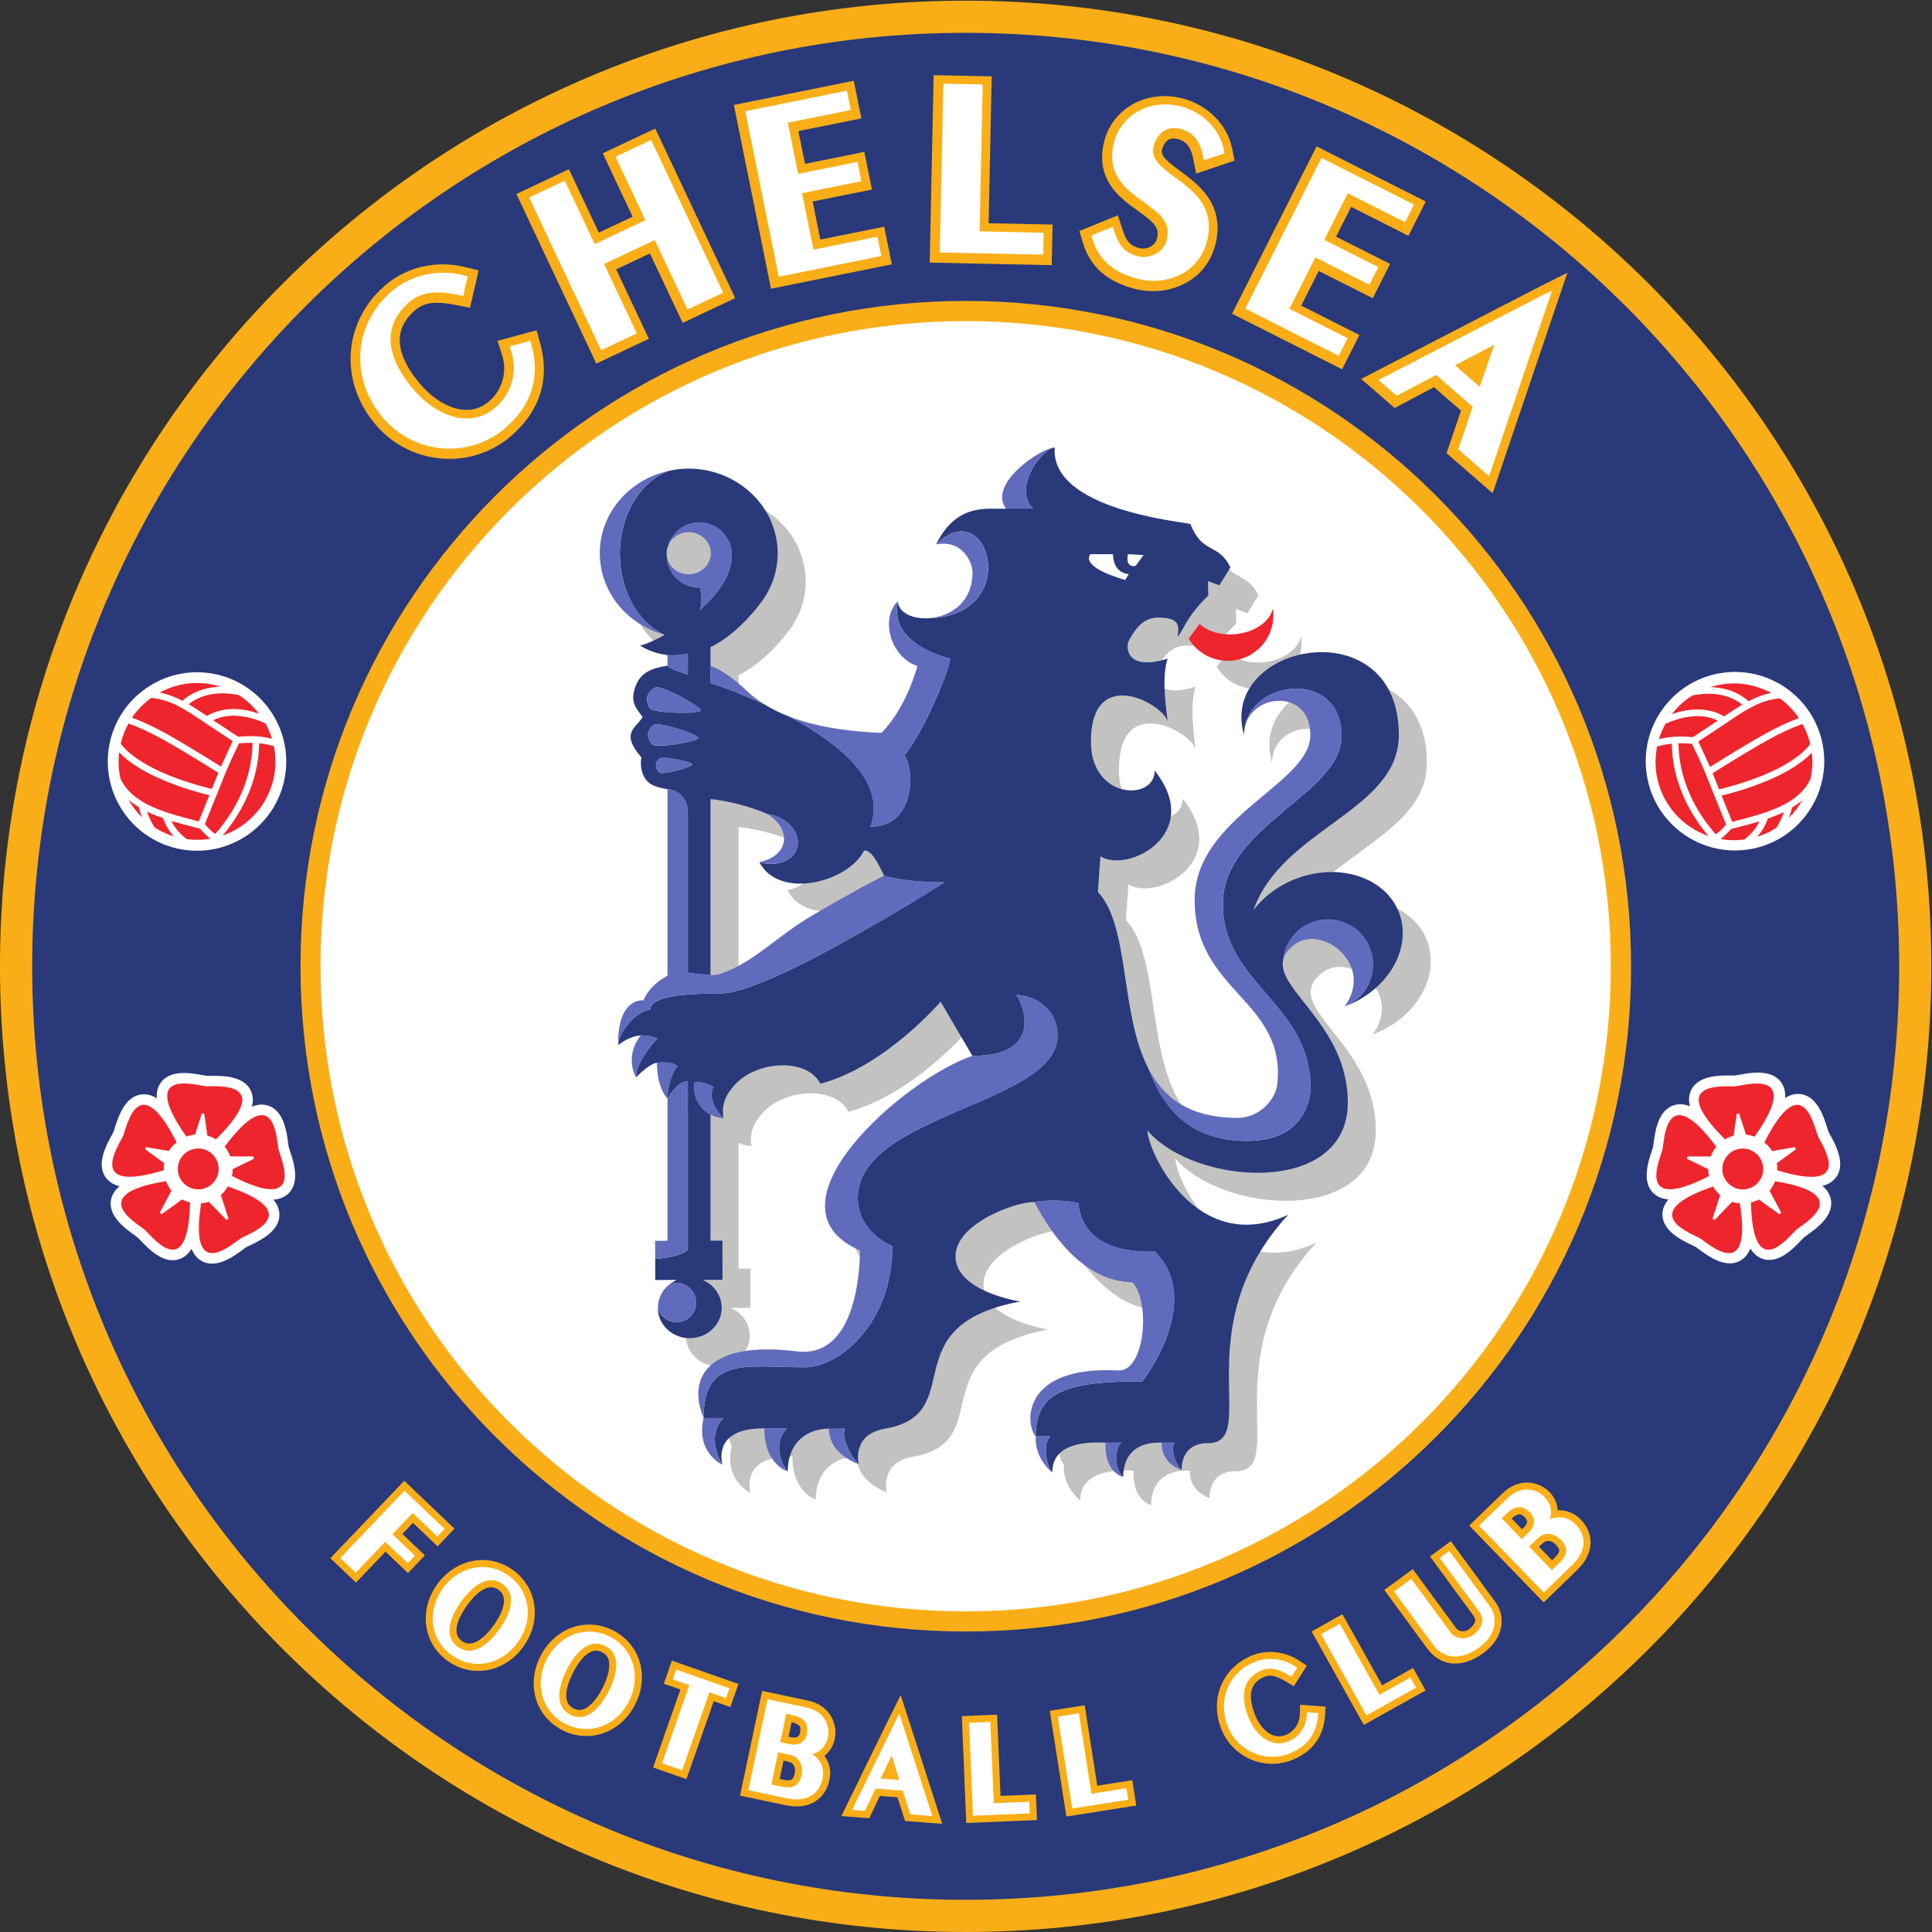
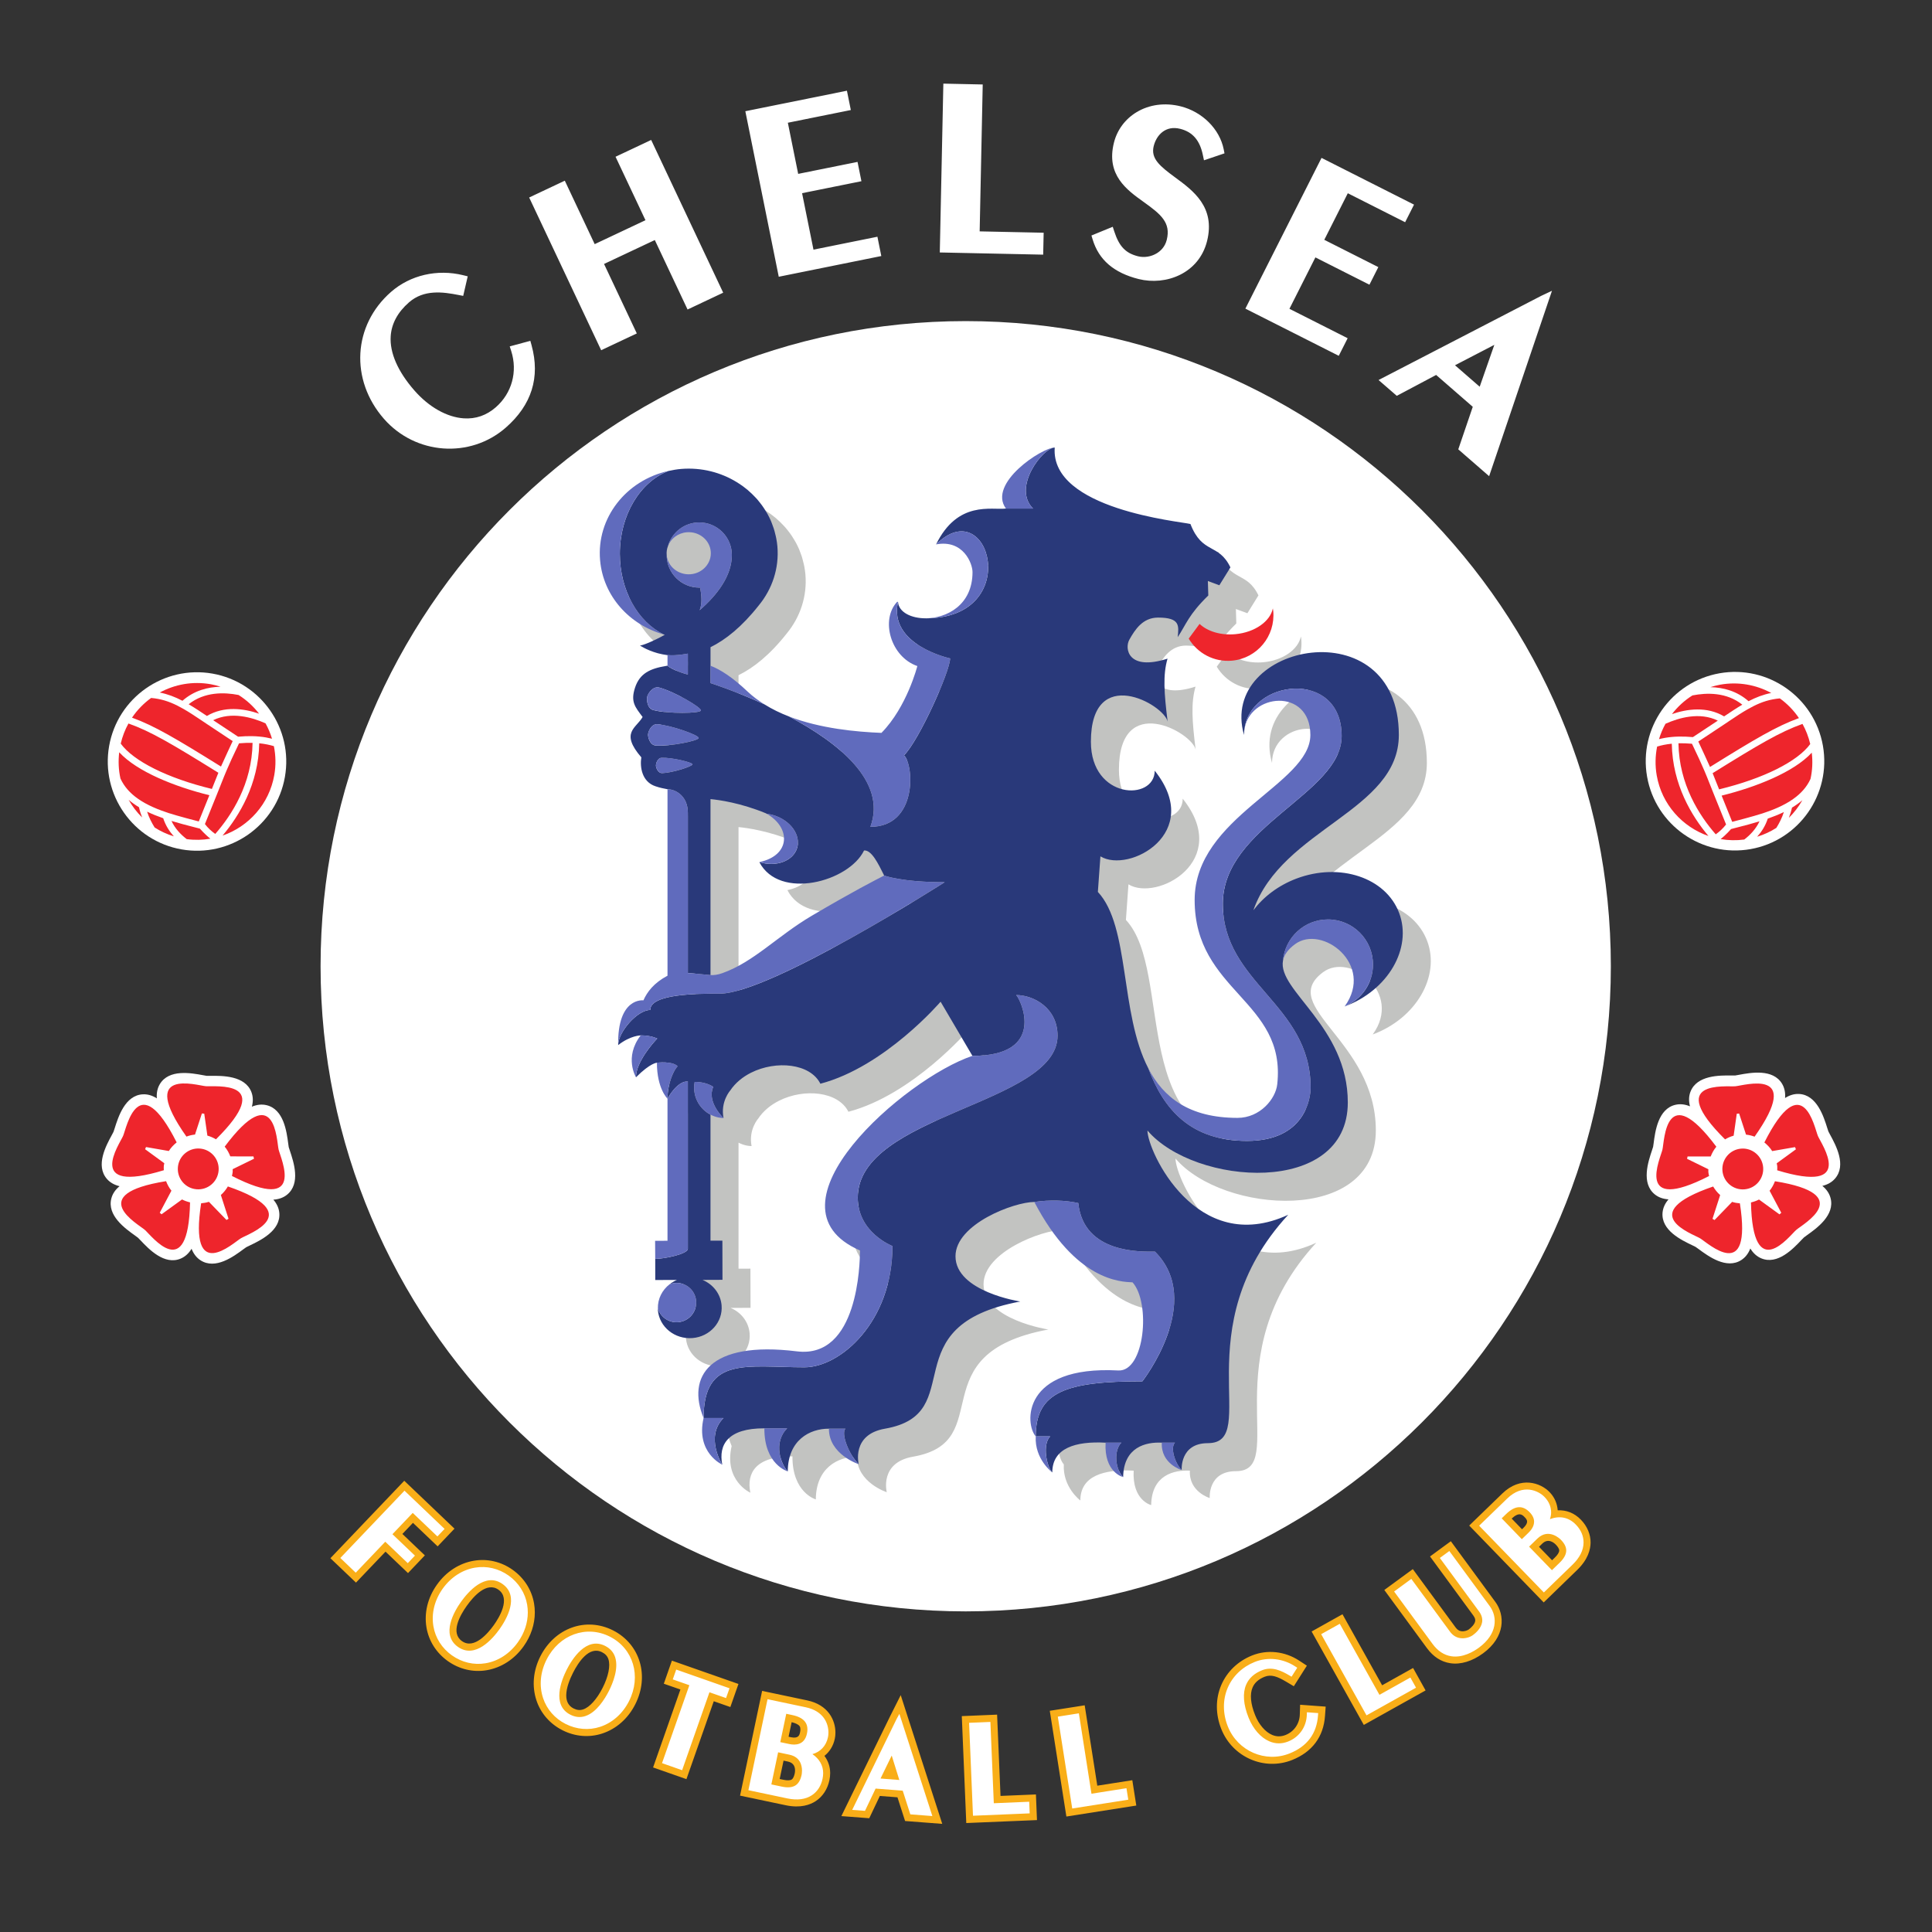
<svg xmlns="http://www.w3.org/2000/svg" width="2480" height="2480" version="1.1" viewBox="0 0 2480 2480" xml:space="preserve">
  <rect x="0" y="0" width="2480" height="2480" fill="#333333" stroke="none" />
  <g transform="matrix(1.333 0 0 -1.333 0 2480)">
    <g transform="scale(.1)">
      <g transform="scale(1.141)">
-         <path d="m16300 8150c0-4501-3648.9-8150-8149.9-8150-4501.2 0-8150.1 3649-8150.1 8150 0 4501 3648.9 8150 8150.1 8150 4501 0 8149.9-3649 8149.9-8150" fill="#f9ae18" />
-       </g>
+         </g>
      <g transform="scale(1.122)">
-         <path d="m16300 8288.1c0-4424.7-3587.2-8011.9-8011.8-8011.9-4424.8 0-8011.9 3587.2-8011.9 8011.9 0 4424.8 3587.1 8011.9 8011.9 8011.9 4424.6 0 8011.8-3587.1 8011.8-8011.9" fill="#29397a" />
-       </g>
+         </g>
      <g>
-         <path d="m15707 9300c0-3538.3-2868.2-6406.4-6406.5-6406.4-3538.4 0-6406.8 2868.1-6406.8 6406.4 0 3538.5 2868.5 6406.9 6406.8 6406.9 3538.3 0 6406.5-2868.4 6406.5-6406.9" fill="#f9ae18" />
        <path d="m15512 9300c0-3431.2-2781.3-6212.5-6212.4-6212.5-3431.2 0-6212.6 2781.3-6212.6 6212.5 0 3431.1 2781.4 6212.5 6212.6 6212.5 3431.1 0 6212.4-2781.4 6212.4-6212.5" fill="#fff" />
        <path d="m13743 9544.1c-128.3 339.97-570.6 488.07-988.6 330.26-174.7-65.8-317.2-175.41-414.7-304.85 276.2 787.96 1400.6 955.06 1400.6 1688.1 0 1228.7-1744.8 884.5-1491-0.2 0 401.4 639 475.1 639 0 0-475-1114-786.4-1114-1589.1 0-884.71 884.7-966.38 795.4-1775.5-15.2-139.67-165.2-322.67-382.4-322.67-1355.3 0-871.6 1668.1-1345.1 2175.8l24.5 342.66c274.1-167.86 1000.5 225.4 522.5 825 0-294.9-614.3-278.5-614.3 278.3 0 753.8 704.5 360.5 738.8 194.2-33.9 274.4-46.6 448.9-1 606.7-380-122.4-415.3 97.1-367.5 182.1 55.4 98.2 129 213 276.5 213 80.2 0 128.4-11.1 156.7-30.6 47.3-32.6 81.8 41.5 74.9-27.4 40.7 61.8 24.4-15.2 64 46.9 39.7 61.5 93.1 131.1 188 224l-4.1 139.3 110.8-40.9 106.4 172.1c-114.8 237.4-270.4 122.9-385.1 417.8-95.6 25-1588.5-137.6-1544.9 458-121.8 0-410.07-66.6-231.32-309.2-139.17-16.6-239.18 140.9-448.07-285.3 262.03 49.2 126.21-243.7 126.21-327 0-539.8-718.51-530.8-718.51-277.7-173.27-168.3-75-536.4 187.05-626.9 0 0-99.6-393.8-345.65-643.3-365.17 14.3-950.49 77.8-1287.4 396.3-145.15 137.1-260.52 212-358.91 250.3v178.5c143.83 70.5 301.73 194.8 465.48 403.2 127.94 156.2 197.06 356.6 178.35 569.1-2.23 25.4-6.08 50.4-10.64 74.9-1.31 7.8-3.23 15.4-4.95 23.1-3.65 17.2-7.8 33.7-12.76 50.6-2.23 8.1-4.66 16.4-7.29 24.8-5.36 16.6-11.63 33.2-18.11 49.3-2.64 6.7-4.97 13.6-8 20.2-9.21 21.5-19.33 42.1-30.46 62.6-4.46 8.3-9.41 16.2-14.17 24-7.29 12.3-14.68 24.8-22.68 36.6-6.27 9.7-13.15 19.2-19.83 28.7-6.99 9.4-14.18 18.6-21.35 27.7-8.11 9.8-15.9 20.1-24.51 29.8-5.56 6.5-11.64 12.4-17.5 18.6-21.45 23.2-44.32 45.3-68.42 66.1-2.13 1.9-4.45 3.9-6.79 5.9-13.65 11.4-27.82 22.3-42.09 32.8-3.65 2.9-7.39 5.5-11.24 8.2-15.18 10.7-30.76 21.2-46.66 31-1.01 0.7-1.93 1.1-2.84 1.8-153.23 93.9-338.65 143.1-534.49 127.7-471.25-37.6-821.55-431.6-782.07-880 30.45-349.1 288.26-628.3 623.26-717.2-117.71-65.6-217-103.3-239.47-103.3 3.85-2.5 8.7-5.3 14.08-8.6 1.31-0.7 2.72-1.6 4.35-2.6 4.76-2.7 9.91-5.7 15.78-8.9 1.32-0.7 2.73-1.4 4.15-2.2 7.49-3.8 15.28-7.7 24.1-12 1.4-0.8 3.03-1.1 4.44-1.9 7.6-3.5 15.59-7.2 24.1-10.5 2.31-1.1 4.76-2.1 7.28-3 20.55-8.3 43.72-16.1 69.13-23.4 3.45-0.9 7.08-1.8 10.42-2.7 9.91-2.7 20.45-5.1 31.28-7.4 3.65-0.8 6.98-1.5 10.83-2.2 13.46-2.7 27.52-4.9 42-6.9 1.32 0 2.33-0.4 3.54-0.4v-101.6c-5.16-0.9-10.22-1.8-15.18-2.6-153.34-25.2-252.83-72.3-297.87-208.9-44.73-136.8 1.31-186.4 73.08-282.5-60.93-108.2-219.53-149-12.34-388.6-14.99-90.5 4.14-234.4 135.71-278.3 43.13-14.4 78.75-22 116.6-28.9l-0.2-1795.6c-131.48-69.64-196.15-156.37-231.77-237.34 0 0-105.47 234-98.59-229.45 119.74 93.02 72.47-107.89 72.47-107.89-162.96-210.93 44.33-199.8 44.33-199.8 140.48 140.49 111.74-63.46 111.74-63.46 0-248.88 101.21-346.04 101.82-346.54l-0.1-1368.1-119.02-0.21 0.91-377.62 208.6 0.7c-117.01-48.97-194.24-164.47-182.9-292.4 14.17-161.22 162.96-280.77 332.38-267.5 169.24 13.56 295.14 154.85 280.76 316.29-9.71 111.03-83.29 202.43-183.69 244.12l192.51 0.41-1.02 377.41-114.57-0.29 0.09 1213.7c23.7-12.44 49.51-21.96 76.93-27.63 11.23-2.32 22.27-3.74 33.51-4.65 5.06-0.51 10.11-0.51 15.18-0.81-30.98 159.71 64.16 265.28 64.16 265.28 49.2 73.58 119.93 131.07 200.41 171.45 241.09 121.26 569.72 90.39 667.99-106.18 622.46 164.07 1157.7 789.97 1157.7 789.97l306.57-521.65c-649.98-217.2-2065.2-1447.7-1082.7-1873.8-0.5-123.99-17-1044.4-607.27-971.43-850.08 104.75-1062.1-246.87-898.76-642.2-76.92-333.61 179.85-449.28 179.85-449.28-38.56 192.71 54.15 351.91 405.55 350-1.91-351.33 225.1-414.47 225.1-414.47 1.62 300.59 210.53 412.13 396.45 411.13-1.42-247.88 286.63-342.02 286.63-342.02s-73.07 285.44 252.52 342.02c824.08 143.61 50.11 991.56 1303.5 1224.9 0 0-623.95 94.33-623.95 435.62 0 310.32 564.55 522.87 759.05 522.87 399.2-761.93 832.7-768.11 946.2-773.98 176.8-196.85 117.3-862.32-137.5-848.77-933.6 49.5-899.4-518.3-794.9-634.3-11.8-220.74 159.3-347.86 159.3-347.86 0 236.43 224.9 302.52 513.4 287.14-15.2-288.56 168.7-331.57 168.7-331.57 4.9 290.18 219.9 339.56 372.8 331.57-11.1-203.74 190.9-263.76 190.9-263.76s-19.8 258.5 252.1 258.7c516 0.4-233.5 1106.2 774.2 2200-884.9-409.51-1355.7 614.26-1355.7 810.71 454.6-532.37 1929.1-638.55 1929.1 270.45 0 868.29-954.4 1191.8-508.3 1523.8 260 193.41 770.5-196.77 478.3-599.59 418.7 155.36 652.6 561.12 524.2 901.2zm-5655-27.43c-333.4-196.25-557.08-444.32-861.23-552.93-46.14-16.5-82.99-20.75-114.98-18.52v1694.8c80.68-7.6 289.78-36.2 534.11-137.2 241.89-132.1 241.89-405.3-63.56-469.8 193.01-369.85 862.22-188.89 1008 112.2 71.34 6.4 134.5-121.2 193.92-241.47-93.83-48.87-286.03-145.64-696.24-387.13zm3733.4 2809.7c-36.4-49.6-73.1-99.3-104.3-141.6 84.1-140.7 243.4-228.8 417.7-212.5 241.2 22.8 418.7 236.7 396.1 478.1-0.8 8.5-2.4 16.6-3.7 25.1-25.2-124.7-173-230.6-360.3-247.9-141.7-13.4-270.3 27.2-345.5 98.8" fill="#c2c3c1" />
        <path d="m6432.4 13346c0-0.2-0.3-0.8-0.3-1.5h-0.31c3.55 9.3 7.79 18.1 12.46 26.7-4.57-8.2-8.52-16.5-11.85-25.2zm15.49-7108.9c0.4 0.2 0.8 0.39 1.2 0.91h-0.19c-0.4-0.52-0.61-0.71-1.01-0.91zm-10.43 7832.4h0.1zm-127.62-7791.1 208.49 0.81c-25.3-10.82-48.38-24.79-69.24-41.19 20.66 7.6 42.71 12.36 65.9 12.36 104.65 0 189.36-84.62 189.36-189.38 0-104.55-84.71-189.27-189.36-189.27-84.61 0-155.46 55.67-179.56 132.18v-17.1c14.18-161.13 162.86-280.87 332.39-267.41 169.23 13.36 295.04 154.96 280.86 316.2-9.82 110.82-83.3 202.42-183.69 243.92l192.29 0.8-0.9 377.22-114.58-0.3v1213.6c-112.14 58.51-177.31 185.42-152.12 315.37 71.76 0 135.92-18.51 179.05-47.86-66.2-146.06 98.68-300.6 98.68-300.6-30.97 159.71 64.27 265.26 64.27 265.26 49.19 73.69 119.93 131.18 200.29 171.56 241.2 121.25 569.83 90.49 668.11-105.96 622.56 163.75 1157.6 789.76 1157.6 789.76l306.57-521.45c718.53 0 468.81 538.25 421.55 585.51 165.39 0 398.18-121.76 398.18-391.59 0-661.72-1923.9-756.27-1923.9-1559.5 0-337.43 334.1-465.77 334.1-465.77 0-732.37-502.91-1167.7-847.14-1167.7-550.29 0-971.44 111.34-971.44-488.45h191.69c-182.07-182.08-11.93-449.28-11.93-449.28-38.47 192.41 54.15 351.61 405.45 349.99l219.43-0.2c-139.37-139.27-58.1-350.5 5.97-414.46 1.52 300.6 210.32 412.24 396.34 411.12h158.81c-43.12-43.11 26.51-240.78 127.84-342 0 0-73.18 285.42 252.52 342 824.16 143.42 50 991.38 1303.4 1224.8 0 0-623.87 94.33-623.87 435.92 0 310.1 564.47 522.65 759.09 522.65 152.6 22.17 298.2 16.5 423.5-10.42 50.5-492.1 616.1-467.9 738.5-467.9 479.5-479.34-121.4-1248.8-121.4-1248.8-735.7 0-1026.9-101.51-1026.9-530.05h139.13c-78.3-78.14-33.6-294.02 20.2-347.57 0 236.13 225 302.22 513.3 286.74h151.7c-73.7-73.59-61-253.33 17.3-331.47 4.8 290.18 219.7 339.67 372.5 331.47h126.4c-47.2-47.27 0.2-199.29 64.8-263.75 0 0-19.9 258.78 252 259.1 516.1 0.2-233.5 1106.1 774.1 2199.5-884.6-409.41-1355.7 614.46-1355.7 811.12 454.6-532.38 1929.3-638.75 1929.3 270.23 0 733.09-680.2 1077.9-623.9 1367.1 19.9 221.54 205.8 395.22 432.5 395.22 239.7 0 434-194.32 434-434.09 0-182.79-112.7-338.66-272.2-402.84 0.2 0.21 0.2 0.41 0.4 0.41-0.4-0.41-0.8-0.9-1-1.31 418.6 155.15 652.6 561.01 524.4 900.79-128.2 340.04-570.8 488.24-988.7 330.64-174.8-66.1-317.2-175.48-414.7-304.93 276.1 787.83 1400.6 954.83 1400.6 1688 0 1228.5-1744.8 884.5-1490.8-0.3 0 13.3 0.6 26.4 2 39 44.7 500.2 938.3 602.4 938.3-49.2 0-557-1144.4-865.8-1144.4-1615 0-769.81 845.5-961.91 845.5-1772.1 0-96.25-50.6-511.73-612.6-511.73-542.3 0-802.8 303.03-950.5 698.97v-0.2c-276.3 533.18-174.8 1366-485.8 1699.1l24.6 342.5c274-168 1000.4 225.6 522.8 824.9 0-295-614.5-278.6-614.5 278.5 0 753.6 704.6 360.2 739 193.9-34 274.5-46.9 449.1-1 606.7-380.4-122.2-415.6 97.2-367.8 182.3 55.3 98.4 129 212.9 276.8 212.9 213.3 0 200.1-78.4 188.8-188.6 81.7 123.2 104.6 216 294.7 401.5l-4.2 139.4 110.7-41 106.5 172.1c-114.6 237.7-270.2 122.8-385 417.8-95.8 24.8-1350.4 140.7-1306.9 736.2-111.2 0-413.39-382.9-208.85-587.5h-260.82c-139.07-16.7-464.05 80.6-672.85-345.3 513.75 513.7 847.65-711.8-99.19-711.8v0.2h0.2c-139.78-0.6-259.41 57.8-267.51 156.4-94.42-413.8 501.71-542.5 501.71-542.5 0-123.1-298.57-788.2-443.71-933.2 97.87-97.9 128.24-688.7-324.08-688.7 163.16 440.9-316.5 814.6-782.48 1062h0.51c-84.1 32.1-164.58 71.2-239.06 117.7-286.03 130.7-518.61 204.4-518.61 204.4v345.7c143.82 70.7 301.5 195.1 465.47 403.5 128.03 155.9 197.05 356.2 178.44 569-2.23 25.4-5.98 50.3-10.73 75.1-1.32 7.6-3.14 15.1-4.86 22.7-3.64 17.1-7.89 34-12.75 50.7-2.23 8.3-4.76 16.3-7.49 24.6-5.37 16.9-11.64 33.4-18.02 49.5-2.83 6.9-5.06 13.6-7.99 20.3-9.11 21.2-19.43 42.2-30.37 62.4-4.45 8.3-9.51 16.1-14.27 24.3-7.49 12.3-14.68 24.4-22.67 36.3-6.48 9.8-13.06 19.3-19.94 28.8-6.88 9.2-13.97 18.5-21.25 27.5-7.99 10.2-16.1 20.3-24.39 30.1-5.67 6.2-11.65 12.5-17.52 18.7-21.66 23.3-44.42 45-68.51 65.8-2.23 1.9-4.46 4.2-6.79 6.2-13.66 11.4-27.73 22.1-42.1 32.8-3.74 2.6-7.49 5.4-11.24 8.1-15.18 10.9-30.66 21.1-46.66 31.1-1.01 0.4-2.02 1.1-2.93 1.6-153.33 94.2-338.65 143.2-534.3 127.7-42.41-3.4-83.3-10.7-123.48-19.6-271.15-103.8-468.62-421.5-468.62-797.5 0-354.3 175.41-656.3 422.67-777 3.54-0.9 6.98-2.3 10.42-3.2-117.7-65.5-216.99-103.3-239.46-103.3 3.94-2.4 8.8-5.3 14.17-8.6 1.31-0.7 2.74-1.4 4.35-2.3 4.65-2.9 9.92-5.7 15.79-8.8 1.41-0.9 2.73-1.7 4.15-2.5 7.28-3.7 15.48-7.8 24.09-12 1.41-0.5 3.04-1.2 4.55-2 7.49-3.5 15.28-6.8 23.99-10.4 2.32-1 4.65-1.9 7.18-3.1 20.75-8.1 43.73-16.2 69.13-23.3 3.54-0.9 7.09-1.9 10.53-2.8 10.12-2.6 20.44-5.1 31.07-7.1 3.75-1 7.39-1.7 11.03-2.4 13.46-2.7 27.54-5.1 42-6.9 1.11 0 2.24-0.2 3.45-0.5 89.57-7.6 195.94 14.8 195.94 14.8v-200.6c-15.99 0-157.18 45.6-195.94 84.4-4.96-1-10.13-1.7-15.19-2.7-153.23-25.2-252.62-72-297.66-208.9-44.94-136.9 1.22-186.6 72.98-282.5-61.04-108.1-219.53-148.7-12.35-388.6-14.88-90.3 4.14-234.6 135.62-278.3 43.12-14.5 78.84-22.1 116.6-28.8 77.73 0 195.94-65.1 195.94-226.9v-1543.5c70.96-3.95 148.08-13.76 217.92-19.54v1694.9c80.56-7.6 289.86-36 533.99-136.9 2.73-1.4 4.86-3.1 7.49-4.7-0.2 0.3-0.4 0.3-0.4 0.5 22.16-2.9 44.73-7.4 67.3-14.3 162.65-49.7 263.76-191.1 225.71-315.8-38.15-124.8-200.91-185.4-363.56-135.7 193.01-369.82 862.33-189 1008.2 112.2 71.06 6.4 134.32-121.3 193.73-241.5 0 0 167.61-64.2 582.78-64.2 0 0-1680.8-1073.2-2167-1073.2-207.58 0-668.31 0-668.31-157.08-126.61 0-309.09-215.08-309.09-337.96 119.63 93.22 217.29 93.22 217.29 93.22 102.02 0 159.41-30.47 159.41-30.47-37.14-37.03-205.05-226.1-205.05-372.86 140.48 140.49 201.61 139.97 201.61 139.97s146.86 18.83 199.08-33.7c-35.42-35.43-97.05-162.75-97.05-312.94 0 0 86.94 168.01 195.94 168.01v-1613.1c0-49.69-222.67-96.76-314.15-96.76m68.21 4677.2c-41.2-1.6-60.93 52.3-61.44 71.7-0.81 19.7 14.68 74.7 56.07 76.2 98.38 3.5 295.34-43.8 296.14-63 0.62-19.5-192.19-81.4-290.77-84.9zm-63.46 266.2c-57.08 4-75.81 81.2-73.78 108.2 1.92 27 31.67 100.5 88.86 96.3 136.23-9.9 400.4-105.2 398.27-132.1-1.82-27-277.22-82.5-413.35-72.4zm-23.28 341.2c-60.63 15.9-65.49 102.5-58 131 7.5 28.5 54.16 101.7 114.67 85.8 144.23-37.8 409.11-192.5 401.72-221.1-7.48-28.5-314.16-33.4-458.39 4.3zm446.15 961.4c25.19 59.8 19.84 141.1 4.25 218.1-2.64 0-5.27-0.3-7.79-0.3-173.39 0-313.77 140.5-313.77 313.7-2.73 29.7 1.63 58.2 11.64 84.6h0.31c0 0.7 0.09 1.3 0.3 1.5 37.55 131.3 158.09 227.9 301.52 227.9 173.17 0 313.75-140.5 313.75-314 0-200.2-140.79-384.3-310.21-531.5" fill="#29397a" />
        <path d="m11447 12455c84.1-140.7 243.4-228.6 417.8-212.3 241.4 22.6 418.6 236.5 396.2 478.2-0.8 8.4-2.4 16.5-3.7 25-25.3-124.7-173.3-230.6-360.5-248.1-141.6-13.4-270 27.5-345.2 98.9-36.7-49.7-73.3-99.3-104.6-141.7" fill="#ee252c" />
-         <path d="m10861 13268 151.6-7.9-75.8-104s-101-32.1-75.8 111.9zm-361.5 0h218.6s-8.3-176.2 151.4-192l-33.7-55.9s-428.8 111.9-336.3 247.9" fill="#fff" />
        <path d="m6749.6 11763c7.39 28.6-257.49 183.3-401.72 221.1-60.51 15.9-107.17-57.3-114.67-85.8-7.49-28.5-2.63-115.1 58-131 144.23-37.7 450.91-32.8 458.39-4.3zm-21.76-264.5c2.13 26.9-262.04 122.2-398.27 132.1-57.19 4.2-86.94-69.3-88.86-96.3-2.03-27 16.7-104.2 73.78-108.2 136.13-10.1 411.53 45.4 413.35 72.4zm-299.89 797.6v-101.4c38.76-38.8 179.95-84.4 195.94-84.4v200.6s-106.37-22.4-195.94-14.8zm-55.37-988.3c-41.39-1.5-56.88-56.5-56.07-76.2 0.51-19.4 20.24-73.3 61.44-71.7 98.58 3.5 291.39 65.4 290.77 84.9-0.8 19.2-197.76 66.5-296.14 63zm-202.63-2673.3c-162.95-211.13-45.64-403.33-45.64-403.33 0 146.76 167.91 335.83 205.05 372.86 0 0-57.39 30.47-159.41 30.47zm519.63-447.97c-25.19-129.95 39.98-256.86 152.12-315.37 23.79-12.34 49.6-21.86 76.93-27.53 11.34-2.23 22.46-3.65 33.6-4.86 5.16-0.1 10.12-0.4 15.08-0.7 0 0-164.88 154.54-98.68 300.6-43.13 29.35-107.29 47.86-179.05 47.86zm-298.07 4308.7c-247.26 120.7-422.67 422.7-422.67 777 0 376 197.47 693.7 468.62 797.5-407.28-90-694.72-452.2-658.69-860.4 30.26-345.6 282.99-622.1 612.74-714.1zm2622.5 867.1c262.13 49.3 351.1-183.7 351.1-266.9 0-316-246.15-443.6-450.29-444.7v-0.2c946.84 0 612.94 1225.5 99.19 711.8zm-632.58-2719.6c452.32 0 421.95 590.8 324.08 688.7 145.14 145 443.71 810.1 443.71 933.2 0 0-596.84 128.9-501.6 543-0.11 0.3-0.11 0.5-0.11 0.8l-7.99 1.1c-162.66-171.5-63.86-529.7 194.23-618.8 0 0-99.6-393.7-345.55-643.4-244.62 9.6-587.84 41.9-889.25 157.4 465.98-247.4 945.64-621.1 782.48-1062zm-1766.9 2836.5c117.11 9.3 220.14-73.6 229.86-185.4 9.81-111.4-77.43-209.6-194.43-218.9-117.41-9.2-220.34 73.8-229.96 185.2 0-173.2 140.38-313.7 313.77-313.7 2.52 0 5.15 0.3 7.79 0.3 15.59-77 20.94-158.3-4.25-218.1 169.42 147.2 310.21 331.3 310.21 531.5 0 173.5-140.58 314-313.75 314-144.04 0-265.19-97.3-302.13-229.4 27.33 72.7 96.67 127.4 182.89 134.5zm3333.1 228.4c-204.54 204.6 97.65 587.5 208.85 587.5-121.8 0-648.1-344.6-469.67-587.5h260.82zm-2635.4-3404.7c162.65-49.7 325.41 10.9 363.56 135.7 38.05 124.7-63.06 266.1-225.71 315.8-22.57 6.9-45.14 11.4-67.3 14.3 234.6-133.8 231.88-402.2-70.55-465.8zm-470.53 1723.9s232.58-73.7 518.61-204.4c-57.19 36-111.24 75.8-159.81 121.4-145.04 137.3-260.53 212.2-358.8 250.2zm88.25-2990.6c486.13 0 2167 1073.2 2167 1073.2-415.17 0-582.78 64.2-582.78 64.2-93.83-49-286.13-145.4-696.14-386.87-333.39-196.55-557.18-444.62-861.22-553.02-46.34-16.6-83.2-20.64-115.07-18.83-69.84 5.78-146.96 15.59-217.92 19.54v1543.5c0 161.8-118.21 226.9-195.94 226.9v-1795.8c-131.57-69.64-196.26-156.48-231.98-237.44 0 0-250.4 33.29-243.31-430.37 0 122.88 182.48 337.96 309.09 337.96 0 157.08 460.73 157.08 668.31 157.08zm4192.2-2484.4c-122.4 0-688-24.2-738.5 467.9-125.3 26.92-270.9 32.59-423.5 10.42 399.2-762.12 832.6-768.3 946-774.17 176.9-196.85 117.3-861.92-137.4-848.56-933.59 49.69-899.48-518.11-794.93-634.4 0 428.54 291.23 530.05 1026.9 530.05 0 0 600.9 769.42 121.4 1248.8zm192.2-1839.6h-126.4c-10.8-203.63 191.2-263.75 191.2-263.75-64.6 64.46-112 216.48-64.8 263.75zm-1181.2-286.74c-53.8 53.55-98.5 269.43-20.2 347.57h-139.13c-11.63-220.75 159.33-347.57 159.33-347.57zm2786.6 7091.5c0 651.9-894.2 549.4-938.3 48.9 39.6 366.9 637 420.9 637-38.7 0-475.1-1114.3-786.3-1114.3-1589.1 0-884.79 884.9-966.56 795.3-1775.3-15.2-139.87-165-322.97-382.3-322.97-466.1 0-714.8 197.57-859.4 477.22 147.7-395.94 408.2-698.97 950.5-698.97 562 0 612.6 415.48 612.6 511.73 0 810.21-845.5 1002.3-845.5 1772.1 0 749.19 1144.4 1058 1144.4 1615zm-6593.9-3145.9c0-249.78 102.03-346.64 102.03-346.64 0 150.19 61.63 277.51 97.05 312.94-52.22 52.53-199.08 33.7-199.08 33.7zm6461.6 1379.7c-226.7 0-412.6-173.68-432.5-395.22 10.5 53.23 45.9 104.95 115.3 156.67 259.9 193.21 769.5-195.75 479-598.38 159.5 64.18 272.2 220.05 272.2 402.84 0 239.77-194.3 434.09-434 434.09zm-1989.3-5038.6h-151.7c-15.2-288.35 169-331.47 169-331.47-78.3 78.14-91 257.88-17.3 331.47zm-4283.4 1538.3c-23.38 0-45.44-4.76-66.09-12.36-72.06-55.57-115.99-140.48-113.47-234.11 24.1-76.51 94.95-132.18 179.56-132.18 104.65 0 189.36 84.72 189.36 189.27 0 104.76-84.71 189.38-189.36 189.38zm1065.3-1400.4-219.43 0.2c-1.61-351.51 225.4-414.66 225.4-414.66-64.07 63.96-145.34 275.19-5.97 414.46zm679.84 2221.4c0 803.22 1923.9 897.77 1923.9 1559.5 0 269.83-232.79 391.59-398.18 391.59 47.26-47.26 296.98-585.51-421.55-585.51-649.78-217.21-2065-1447.7-1082.6-1874-0.72-123.78-17.12-1044.2-607.29-971.53-849.98 104.85-1062-246.77-898.76-641.9 0 599.79 421.15 488.45 971.44 488.45 344.23 0 847.14 435.32 847.14 1167.7 0 0-334.1 128.34-334.1 465.77zm-1636.1-492.29v1613.1c-109 0-195.94-168.01-195.94-168.01v-1376.5l-0.11 8.61-119.23-0.32 1.13-173.68c91.48 0 314.15 47.07 314.15 96.76zm331.38-2078.9s-170.14 267.2 11.93 449.28h-191.69c-77.01-333.9 179.76-449.28 179.76-449.28zm1186 346.45h-158.81c-1.31-247.87 286.65-342 286.65-342-101.33 101.22-170.96 298.89-127.84 342" fill="#606bbd" />
      </g>
      <g transform="scale(1.091)">
        <path d="m16153 7038.1-14.5 27.75-9.9 29.88c-32.1 102.47-92.1 293.09-248.8 301.17-41.9 2.13-82.8-9.75-123.8-35.63 3.7 48.25-5.1 89.92-26.6 125.84-80.9 134.67-277.2 98-382.6 78.42l-31.2-5.47h-31.5c-107.1 1.21-306.9 2.87-363.3-143.58-14.9-39.07-16.2-81.66-4.2-128.63-44.8 18.47-87.1 23.01-127.9 13.55-153.1-35.27-179.1-233.42-192.9-339.77l-4.5-31.1-9.6-29.88c-34.2-101.71-97.6-291.32 24.4-390.08 32.6-26.26 72.6-40.74 121-43.79-31.5-36.85-48.9-75.74-52.6-117.42-13.5-156.47 166.7-242.32 263.7-288.54l28.1-13.92 25.6-18.28c86.4-63.85 246.7-182.55 378.3-97.26 35.1 22.83 61.3 56.42 79.1 101.52 25.4-41.28 56.9-69.88 95.4-86.31 144.7-61.34 282 83.53 355.8 161.5l22 22.45 25.4 18.84c87.5 62.28 250.2 178.01 209.3 329.57-10.9 40.56-34.8 75.73-72.2 106.72 47.3 11.33 84.2 32.68 111.7 64.23 103.2 118.52 7.7 293.93-43.7 388.22" fill="#fff" />
      </g>
      <g transform="scale(1.097)">
        <path d="m15143 6957.8c-532 527.32 10 459.1 89.3 466.13 79.3 6.76 600.7 167.97 169.9-442.29-23.9 8.88-48.9 15.34-75.1 17.82-30 91.79-60.6 185.34-60.6 185.34l-20.7-1.93s-13.9-97.15-27.4-192.63c-26.7-7.24-51.9-18.43-75.4-32.44zm62.2-548.58c-72.6-74.81-154.6-159.41-154.6-159.41l-17.8 10.7s35.5 109.96 67.3 208.49c-25.1 21.68-45.1 47.43-61.6 75.13-694.6-239.06-182.2-414.1-114.3-454.93 67.7-40.46 460.2-408.26 349 307.04-23.2 1.96-46.1 5.8-68 12.98zm-208.9 262c-0.6 8.12 0.3 16.24 0.3 24.35-90.4 44.3-187.2 91.7-187.2 91.7l4.5 20.39s104.1 0.19 203.1 0.28c12 30.44 27.6 59.42 49.2 85.06 0.1 0.15 0.2 0.25 0.3 0.4-447.2 598.17-455.2 52.71-473.1-24.93-17.8-77.37-248.6-568.78 409.4-232.33-2.4 11.62-5.4 23.07-6.5 35.08zm584.7-80.81c-11.4-29.67-26.4-58.1-47-83.48 48.4-91.53 102.5-193.56 102.5-193.56l-15.8-13.75s-95.4 69.11-179.8 130.27c-22.1-11.75-45.9-19.71-70.4-25.73 15-723.04 337.5-292.81 397.1-241.17 59.7 52.07 531.8 312.12-186.6 427.42zm377 397.52c-31.2 73.36-133.5 608.87-469.9-57.1 26.4-21.67 50.5-46.23 68.6-75.75 97.6 17.08 200.3 34.88 200.3 34.88l8.2-19.09s-87.4-63.66-168.8-123.07c1.3-7.93 3.8-15.41 4.6-23.53 1.1-12.72 0.1-25.21-0.4-37.75 699.5-213.25 388.4 228.59 357.4 301.41zm-675-111.35c-47.6-4.15-90.9-26.66-121.7-63.29-30.7-36.8-45.4-83.3-41.3-131 8.6-98.61 95.8-171.59 194.1-162.92 47.9 4.15 91.2 26.57 121.9 63.29 30.7 36.81 45.4 83.12 41.4 130.72-8.7 98.62-95.9 171.78-194.4 163.2" fill="#ee252c" />
      </g>
      <g transform="scale(1.082)">
        <path d="m14659 10282c76-431.44 488.9-720.39 920.3-644.4 431.5 75.98 720.5 488.8 644.5 920.3-76.1 431.3-489 720.5-920.3 644.6-431.5-76.4-720.7-489.1-644.5-920.5" fill="#fff" />
      </g>
      <g transform="scale(1.071)">
        <path d="m15270 10704c7 4.5 19.2 12.4 34.3 22.4 65.6 43.3 194.5 128.7 198 131.3 18.1 12.2 35.5 24 52.5 35.3 57.3 38.6 108.5 72.2 156.9 99.8 18.5 10.7 36.6 20.4 54.4 29.3 76.8 38.8 150.5 62.2 237.1 69.7 66.7-48.1 125-107.9 171.8-177.1-199.3-72.2-394-187.2-799.6-439.4-23.2 53.7-100.8 218.7-105.4 228.7zm1006.5-22.6c-15.2 64.7-38.7 125.2-69.6 180.9-199.7-70.6-392.8-184.9-808.1-442.8 14.4-34.9 50-125.1 58.2-145.5 399.5 96.7 705.1 250.5 819.5 407.4zm-610.7 353.9c-141.6 112.9-319.5 108.7-448.5 83.2-71.5-44.9-133.5-102-184.2-167.9 136.3 46.6 313.3 71.6 468.9-20.6 59 39.8 112.5 75.1 163.8 105.3zm613-667.9c17.1 75.8 21 155.5 11.4 236.3-161.4-175.1-500.5-309.3-810.4-386.1 25.4-63 92.3-228.75 95.2-235.84 13.5 3.3 192.3 49.84 270.1 75.24 22.3 7.2 44.5 14.9 66.2 23 51.4 18.9 100.7 40.8 146.5 66.2 22.8 12.6 44.3 26 64.8 40.6 67.7 47.5 122.4 106.3 156.2 180.6zm-808-540.58c68.8-11.9 140.1-13.7 212.5-4.06 54.3 41.48 104.7 94.85 137 163.63-66-20.22-131.2-37.23-191.2-52.53l-64.4-16.82s-44.4-51.48-93.9-90.22zm-438.7 918.18c19 1.8 39 3 60.2 3.4 39.5 0.9 82.5-0.4 129.3-4.7l224 148.2c-162.6 79.6-348.5 26.3-470.5-28.2-24.3-43.7-43.8-90-58.4-138.2 34.1 8.4 71.4 15.7 115.4 19.5zm-132.3-86.4c-16.8-83.5-19.1-171.3-3.5-260.2 46-260.9 230.8-462.74 465-543.8-149.7 177.5-323.5 461.8-329.6 829.8-52-5.2-95.6-14.7-131.9-25.8zm1025.9 482c-135.2 73.2-294.6 103.5-457.4 74.8-30.8-5.5-60.3-13.4-89.4-22.6 114.3-2.6 238.1-33.7 342.9-126.3 66.6 34.7 132 59.7 203.9 74.1zm-834.1-452.6c5.3-368.9 188.2-650.7 335.3-818.47 32.4 23.14 65.4 52.52 92.8 88.71l-99.1 245.16-22.8 56.8s-38.1 96-50.6 127.1c-7.7 18.8-15.4 37.2-23.4 56.1-26.2 61.7-57.5 129.8-110.7 240.6-44.1 3.9-84.6 5.2-121.5 4zm707.7-840.11c61.8 19.08 119.9 45.82 172.5 79.64 25.3 40.72 50.2 88.47 67.7 142.27-46.7-22.7-95.8-41.8-144.9-59.1-20.7-64.27-55-117.75-95.3-162.81zm284.9 169.81c47.7 46.9 88.6 100.4 121.4 158.7-28.8-24.6-60-46.9-93.2-66.8-6.8-32.4-16.9-62.7-28.2-91.9" fill="#ee252c" />
      </g>
      <g>
        <path d="m2790.9 7525.4-10.52 32.58-4.81 33.81c-15.19 116.09-43.32 332.18-210.32 370.64-44.48 10.32-90.69 5.37-139.63-14.78 13.16 51.23 11.69 97.68-4.6 140.28-61.33 159.71-279.15 157.9-396.2 156.58h-34.41l-33.9 5.97c-114.98 21.35-329.3 61.34-417.3-85.53-23.44-39.16-32.95-84.61-28.9-137.34-44.69 28.34-89.26 41.29-134.86 38.97-171-8.81-236.49-216.7-271.56-328.44l-10.83-32.58-15.84-30.27c-56.02-102.83-160.16-294.12-47.72-423.37 30.01-34.41 70.34-57.69 121.81-70.05-40.79-33.79-66.85-72.15-78.7-116.38-44.43-165.28 133.1-291.5 228.4-359.41l27.67-20.54 24.05-24.49c80.36-85.03 230.25-243.02 387.79-176.12 42.05 17.91 76.46 49.1 104.19 94.23 19.49-49.19 47.98-85.92 86.24-110.82 143.62-93.02 318.46 36.43 412.49 106.06l27.88 19.94 30.88 15.18c105.66 50.41 302.36 144.03 287.49 314.67-4 45.45-23.03 87.86-57.29 128.05 52.78 3.33 96.4 19.12 131.93 47.76 133.1 107.69 63.76 314.47 26.57 425.4" fill="#fff" />
        <path d="m2233.5 7280.5c2.66 12.75 6.01 25.3 7.17 38.47 0.81 8.91-0.31 17.72-0.26 26.72 99.19 48.59 205.51 100.6 205.51 100.6l-5.21 22.37s-114.06 0.21-222.82 0.31c-13 33.3-30.16 65.08-53.84 93.32-0.13 0.16-0.28 0.26-0.4 0.41 490.65 656.28 499.34 57.85 519.07-27.33 19.43-84.89 272.78-624.02-449.22-254.87zm-355.68 398.58c32.9 100.71 66.4 203.34 66.4 203.34l22.68-2.12s15.22-106.58 30.15-211.33c29.28-7.96 56.88-20.26 82.73-35.62 583.64 578.55-11.09 503.7-98.12 511.42-86.96 7.41-658.88 184.27-186.33-485.22 26.27 9.72 53.71 16.81 82.49 19.53zm-300.18-343.37c-0.51 13.77-1.59 27.49-0.37 41.46 0.76 8.91 3.45 17.2 4.91 25.91-89.22 65.17-184.86 134.92-184.86 134.92l8.7 20.95s112.66-19.53 219.83-38.26c19.86 32.41 46.29 59.4 75.32 83.17-369.13 730.52-481.46 143.05-515.64 62.57-34.07-79.89-375.32-564.6 392.11-330.72zm616.72-156.19c-18.12-30.4-40.06-58.68-67.56-82.5 34.88-108.11 73.78-228.64 73.78-228.64l-19.47-11.74s-89.88 92.81-169.48 174.89c-24.16-7.87-49.3-12.09-74.81-14.24-121.87-784.77 308.65-381.24 383-336.86 74.6 44.8 636.71 236.83-125.46 499.09zm-441.38-125.32c-92.71-67.1-197.37-142.91-197.37-142.91l-17.2 15.08s59.21 111.94 112.35 212.35c-22.56 27.84-39.02 59.02-51.55 91.6-788.28-126.47-270.18-411.8-204.68-468.93 65.43-56.66 419.07-528.7 435.57 264.66-26.84 6.62-52.92 15.33-77.12 28.15zm306.73 420.64c-33.86 40.18-81.13 64.88-133.61 69.43-108 9.42-203.68-70.85-213.05-179.05-4.6-52.22 11.54-103.02 45.19-143.42 33.86-40.28 81.23-64.87 133.7-69.42 108-9.52 203.68 70.55 213.05 178.74 4.56 52.33-11.58 103.34-45.28 143.72" fill="#ee252c" />
        <path d="m2046.4 12118c-466.69 82.1-913.18-230.7-995.52-697.3-82.238-466.7 230.36-913.2 697.06-995.4 466.68-82.2 913.33 230.3 995.51 697 82.49 466.6-230.41 913.1-697.05 995.7" fill="#fff" />
        <path d="m2128 11223c-434.62 270.2-643.06 393.4-856.68 470.8 50.11 74.1 112.51 138.1 184.01 189.7 92.86-8.1 171.75-33.1 254.05-74.6 19.18-9.6 38.46-20 58.29-31.4 51.77-29.7 106.63-65.6 168.12-107 18.21-12.1 36.83-24.7 56.21-37.8 3.76-2.8 141.86-94.3 212.1-140.6 16.3-10.8 29.3-19.3 36.79-24-5-10.8-88.11-187.6-112.89-245.1zm-87.46-215.6c8.86 21.8 47.06 118.5 62.35 155.8-444.98 276.3-651.76 398.8-865.82 474.4-33.11-59.6-58.25-124.5-74.44-193.7 122.46-168.1 449.88-332.9 877.91-436.5zm-48.12 702.8c166.69 98.7 356.16 71.9 502.31 22-54.35 70.6-120.74 131.8-197.37 179.9-138.2 27.3-328.72 31.8-480.5-89.2 54.96-32.3 112.25-70.1 175.56-112.7zm-664.98-796.3c22.07-15.6 45-29.9 69.34-43.5 49.14-27.1 102.07-50.6 157.03-70.8 23.33-8.7 47.06-16.9 70.9-24.7 83.35-27.2 274.99-77.1 289.42-80.6 3.09 7.6 74.74 185.1 102.03 252.6-332.08 82.3-695.29 226.1-868.16 413.7-10.32-86.6-6.17-172 12.04-253.1 36.34-79.6 94.89-142.7 167.4-193.6zm597.72-288.9-69.03 18c-64.27 16.4-134.05 34.6-204.86 56.3 34.57-73.7 88.77-130.9 146.86-175.3 77.59-10.4 154-8.4 227.69 4.3-53.09 41.5-100.66 96.7-100.66 96.7zm694.27 866.1c-15.74 51.6-36.49 101.3-62.56 148-130.76 58.4-329.95 115.5-504.08 30.3l239.92-158.8c50.2 4.5 96.2 6 138.5 5 22.73-0.5 44.19-1.7 64.59-3.6 47.06-4.1 87.04-11.9 123.63-20.9zm-123.12-44.1c-6.74-394.2-192.87-698.8-353.19-888.9 250.86 86.8 448.82 303.1 498.11 582.5 16.81 95.3 14.23 189.3-3.79 278.8-38.92 11.9-85.52 22-141.13 27.6zm-739.46 409.4c112.29 99.2 244.93 132.5 367.34 135.3-31.12 9.9-62.8 18.4-95.75 24.2-174.33 30.8-345.22-1.7-489.96-80.1 77.02-15.4 147.06-42.2 218.37-79.4zm545.02-409.8c-57.03-118.7-90.58-191.7-118.61-257.8-8.6-20.2-16.76-39.9-25.06-60.1-13.36-33.3-54.25-136.1-54.25-136.1l-24.49-60.9-106.12-262.6c29.4-38.8 64.73-70.2 99.39-95 157.74 179.7 353.58 481.6 359.35 876.8-39.57 1.3-82.99-0.1-130.21-4.3zm-730.14-721.3c-52.68 18.5-105.27 39-155.27 63.3 18.73-57.7 45.45-108.8 72.63-152.4 56.38-36.2 118.52-64.9 184.81-85.3-43.22 48.3-79.96 105.5-102.17 174.4zm-233.24 105.9c-35.64 21.4-69.08 45.3-99.9 71.6 35.01-62.5 78.89-119.7 130.05-170-12.09 31.2-22.92 63.7-30.15 98.4" fill="#ee252c" />
        <path d="m3874.9 3833.2c63.67-60.83 216.39-206.47 216.39-206.47l-162.34-170.44s-152.73 145.65-216.44 206.48c-76.06-79.66-284.56-298.19-284.56-298.19l-246.34 234.82 649.16 680.75 62.15 65.19 483.69-461.23-162.24-170.54s-168.88 160.92-237.65 226.5c-40.59-42.8-61.18-64.26-101.82-106.87zm1275.3-755.86c0-113.24-37.04-226.5-107.89-326.11-88.56-124.69-214.97-206.56-355.56-230.35-130.56-22.07-263.66 9.31-374.58 88.16-110.43 78.64-183.3 193.51-205.37 323.67-23.68 140.99 12.04 287.14 100.92 412.04 88.75 124.9 215.17 206.88 355.85 230.56 130.37 21.96 262.96-9.21 373.28-87.65 110.92-78.95 184.1-194.12 206.17-324.89 4.85-28.14 7.18-56.99 7.18-85.43zm-394.83-121.95c52.94 74.29 163.16 256.36 45.14 340.47-112.96 80.36-240.17-62.74-305.76-155.15-65.9-92.52-159.11-259.52-46.26-339.57 118.22-84.11 253.85 79.86 306.88 154.25zm1362-762.85c-69.02-136.62-181.67-236.42-317.09-280.86-125.81-41.4-261.94-30.46-383.4 31.08-120.94 61.02-210.32 163.66-251.61 289.26-44.54 135.63-30.97 285.52 38.16 422.46 138.46 273.98 439.27 381.68 699.58 250.3 260.72-131.98 352.92-438.05 214.36-712.24zm-314.26 158.71c55.47 109.81 76.31 212.44 55.97 274.78-9.82 30.37-29.65 52.23-62.35 68.62-123.68 62.56-227.92-97.97-279.03-199.18-29.66-58.7-64.89-143.81-64.89-216.99 0-52.64 18.33-99.59 70.15-125.71 32.49-16.3 61.93-19.43 92.2-9.41 62.25 20.34 132.5 98.07 187.95 207.89zm637.23 176.81-47.96-137.14s122.56-43.02 159.8-55.76c-46.86-133.8-263.15-750.49-263.15-750.49l321.15-112.65s216.19 616.59 263.16 750.19c37.25-12.86 159.71-55.87 159.71-55.87l78.03 222.25-640.78 224.59zm1604.6-608.08c0-20.95-2.11-40.99-5.97-59-14.67-69.64-50.3-125.41-99.78-164.88 35.51-47.97 55.15-104.36 55.15-166.1 0-22.15-2.33-45.23-7.29-68.51-18.11-86.03-65.18-157.8-132.48-201.51-52.84-34.72-145.54-69.34-286.73-39.67l-441.3 92.9 193.93 920.43 18.51 88.16 433.6-91.3c205.26-43.22 272.36-192.7 272.36-310.52zm-388.85-363.66c0 30.98-10.94 72.68-67.92 84.82 0 0-23.98 5.05-42.8 9.01-13.97-66.2-23.29-110.53-37.36-176.72 19.85-4.04 36.54-7.69 36.54-7.69 36.44-7.8 64.77-6.58 79.45 2.93 16 10.34 24.7 37.96 29.16 59.11 1.31 6.28 2.93 16.5 2.93 28.54zm-62.34 324.19c12.75-2.63 22.26-4.86 22.26-4.86 74.9-15.59 82.9 21.66 88.66 48.99 1.92 9.82 2.94 18.82 2.94 26.62 0 12.44-2.33 22.66-7.29 30.26-10.83 16.29-38.77 29.86-77.03 38.97-11.93-56.58-17.6-84.01-29.54-139.98zm979.12 199.79-470.84-964.15 268.61-20.64s72.97 153.33 102.13 214.67c56.68-4.56 113.97-8.91 169.63-13.16 20.65-64.37 73.28-228.14 73.28-228.14l357.89-27.52-399.89 1239.6zm1061.8-769.92c-6.08 141.19-32.89 782.77-32.89 782.77l-89.98-3.74-249.99-10.53 43.11-1029.6 680.85 28.43-10.11 246.96s-243.52-10.22-340.99-14.27zm931.99 98.58c-21.9 139.57-121.4 774.07-121.4 774.07l-88.9-14.07-247.3-38.75 159.8-1018.3 673.3 105.76-38.3 244.12s-240.8-37.75-337.2-52.83zm1950.1 685.61c-2.6-88.76-54.9-164.36-136.2-197.06-45.1-17.72-87.9-17.72-130.5 0.61-66.3 28.24-127.7 99.99-164.1 191.69-43.5 108.61-51.8 200.31-23.9 265.18 19.7 45.96 57.6 79.45 116 102.94 63.4 25.19 123.7 2.02 205.8-46.77l75.3-44.53 125.6 198.07-74.2 48.69c-137 89.77-306.3 108.4-452.7 49.79-136.2-54.25-241.9-155.55-297.4-285.01-56.5-131.78-56.3-282.58 0.8-425.19 108.1-270.44 414-403.54 681.8-296.55 192.9 77.12 302.5 223.87 316.3 424.49l6.5 89.46-246.1 18.12zm792.9 281.18c-68.9 123.26-381.9 684.09-381.9 684.09l-78.8-43.83-218.4-122.27 502.5-899.67 595 332.18-120.5 216.08s-212.8-118.72-297.9-166.58zm661.5 1387.3-72.7-53.14-127.7-93.61 417.2-569.02c19.2-26.11 19.4-42.81 17.7-53.03-4.4-29.45-34.9-61.04-61.7-80.76-12.6-9.22-42.5-21.37-72.4-16.91-21.3 3.14-38.8 14.78-54 35.42l-412.5 562.54-274.5-201 410.3-559.71c60.9-82.89 136.5-131.98 224.7-145.44 99.3-15.39 211.7 18.52 316.4 95.44 214.8 157.49 211.7 366.79 118 494.62zm1345.6-15.37c-1-63.27-23.9-159.72-127.6-260.02l-323.7-313.97-717.3 740.28 318.2 308.19c177.2 172.06 369.5 102.93 455.2 14.37 49.6-51.21 74-112.45 78.8-175.91 81.9 4.25 159.9-24.89 223.3-90.48 61.4-63.26 94.3-142.21 93.1-222.46zm-759.9 233.59c40.3-41.6 59.7-61.63 99.7-102.93 9.1 9.11 16.3 15.98 16.3 15.98 24.2 23.7 32.5 42.31 32.5 57.3 0 18.82-12.8 32.18-23.4 43.31-23.5 24.1-53.6 52.43-125.1-13.66zm263.3-271.85c47.2-48.48 78.6-81.08 125.8-129.87 14.6 14.08 26.6 26.02 26.6 26.02 27 25.91 41.9 50.2 42.2 67.62v0.6c0 19.03-17.8 41.09-32.7 56.48-16 16.7-72.5 65.79-130.4 9.82 0 0-17.7-17.22-31.5-30.67" fill="#f9ae18" />
        <path d="m3779.2 3830.8c27.93-26.52 216.59-206.47 216.59-206.47l-69.13-72.47s-188.71 179.95-216.59 206.46c-27.73-29.14-284.36-298.26-284.36-298.26l-148.37 141.7 602.26 631.66 15.49 16.39 386.07-368.1-69.03-72.46s-209.35 199.38-237.6 226.51c-24.84-26.12-170.23-178.75-195.33-204.96zm1297.2-679.14c4.14-24.69 6.27-49.49 6.27-74.29 0-99.18-32.89-198.77-95.45-286.93-78.22-109.92-188.95-182.09-311.73-202.63-112.75-19.03-227.82 7.99-324.08 76.41-95.65 68.02-158.89 167.41-177.92 280.06-20.76 122.77 10.91 251.11 89.16 361.33 78.44 110.12 189.16 182.29 312.24 203.04 112.45 18.92 227.02-8.11 322.66-76.01 96.26-68.54 159.92-168.33 178.85-280.98zm-236.84 199.19c-166.89 118.83-335.21-79.86-399.89-170.84-64.68-91-197.16-315.39-30.36-434 167.91-119.23 336.33 79.45 401 170.14 64.78 91.09 197.06 315.37 29.25 434.7zm1217.6-1127.9c-60.94-120.54-159.71-208.2-277.83-247.16-108.7-35.62-226.62-25.91-332.08 27.32-104.75 53.04-182.18 141.7-217.8 250-38.87 118.62-26.74 250 34.41 370.74 121.14 239.78 382.77 334.71 608.68 220.55 226.32-114.28 305.76-381.67 184.62-621.45zm-420.85-143.72c109.52 35.83 189.17 166.79 227.12 241.69 37.86 74.9 95.95 216.7 60.02 326.21-15.49 47.07-47.87 83.4-96.25 107.9-182.59 92.3-319.43-129.25-369.93-228.85-50.31-99.79-147.57-341.29 35.12-433.59 48.48-24.59 96.77-29.15 143.92-13.36zm867.99 426.51-25.8-73.18s127.83-44.93 159.92-56.08c-14.17-40.18-263.35-750.48-263.35-750.48l193.61-68.01s249.18 710.31 263.16 750.49c32.09-11.14 159.81-55.77 159.81-55.77l33.3 94.33-513.35 180.15zm1473.3-585.01c0-17.01-1.92-32.59-4.65-45.75-17.71-83.8-72.68-140.38-149.5-162.25 66.4-45.33 103.44-108.39 103.44-183.19 0-17.61-2.12-35.63-5.97-53.94-14.58-69.33-50.2-124.49-103.24-159.01-61.34-40.07-140.68-50.09-235.72-30.26l-375.19 79.14 179.75 854.24 4.75 22.06 367.41-77.52c174.08-36.64 218.92-157.49 218.92-243.52zm-406.17 180.57c-7.48-35.23-50.19-237.65-57.58-273.08 32.08-6.68 88.35-18.52 88.35-18.52 52.73-11.13 144.63-12.55 168.52 101.01 3.14 14.47 4.55 27.83 4.55 40.59 0 25.7-6.07 48.27-18.52 67-21.85 34.01-64.57 57.58-126.62 70.64 0 0-35.52 7.49-58.7 12.36zm-78.33-370.86c-7.49-36.53-57.49-273.16-65.09-309.29 35.74-7.39 102.64-21.56 102.64-21.56 55.66-11.64 99.59-7.49 130.35 12.54 28.85 18.73 47.88 52.13 58.41 101.73 0.3 2.12 3.64 17.5 3.64 39.37 0 50-16.7 132.19-120.95 154.04 0 0-78.33 16.7-109 23.17zm1167.7 370.14 317.49-984.08-212.03 16.39s-65.19 202.73-73.28 227.93c-25.71 2.13-235.12 18.33-261.23 20.24-11.64-24.49-102.23-214.47-102.23-214.47l-123.07 9.31 427.31 874.78zm-181.59-622.66c41.91-3.34 139.17-10.93 181.07-14.06-12.95 41.91-52.73 169.23-73.37 235.11-30.16-62.04-88.56-181.88-107.7-221.05zm1090.8-237.95c-1.82 42.61-32.89 782.88-32.89 782.88l-22.27-0.91-182.69-7.58 37.45-894.83 545.94 22.77-4.65 112.05s-301.71-12.66-340.89-14.38zm940.47 91.6c-6.6 42.01-121.3 774.18-121.3 774.18l-22.3-3.45-180.4-28.64 138.8-884.49 539.7 84.91-17.5 110.53s-298.1-46.86-337-53.04zm2073.9 761.02c-3.5-116.29-71.8-214.97-178.7-257.69-61.6-24.8-123-24.29-182.2 1.22-83.5 35.62-156.6 118.92-200.3 228.63-50.2 125.71-58.2 235.23-23.2 316.9 26.8 62.35 78.2 109.11 153.2 138.86 98.5 39.47 188.6-5.77 265.3-51.11l18.9-10.93 54.7 86.24-18.5 12.15c-118.4 77.72-264.7 94.12-390.7 43.71-119.3-47.77-212-136.12-260.3-249.09-49.3-114.98-48.7-247.56 1.5-373.25 94.4-235.94 360.9-352.23 594.2-258.81 169.3 67.71 261.5 190.78 273.8 366.19l1.7 22.36-108.6 8.01zm699.4 191.29c-20.8 37.04-382.2 684.09-382.2 684.09l-19.6-11.13-159.4-88.87 436.6-781.86 476.9 266.39-54.5 97.87s-263.7-147.26-297.8-166.49zm672.9 1384.9-18.1-13.36-73.3-53.64 377.3-514.47c25.3-34.2 35.2-68.92 30-103.24-9.4-60.93-65-107.79-88.5-124.88-26.8-19.84-75.4-36.65-122.7-29.27-39.3 5.89-72.2 26.83-98.2 62.25l-372.6 508.1-165.6-121.46 370.5-505.06c49.7-67.9 110.6-107.88 180.3-118.51 110.2-16.8 214 44.74 266 82.89 178.5 131.07 180.8 295.45 103.9 400.2zm1292.5 79.85c-1-73.17-37.1-144.73-106.8-212.14l-275.4-266.9-623.3 642.81 270 261.42c152.8 148.28 301.9 75.1 359.6 15.59 42.2-43.31 63.7-95.04 63.7-148.68 0-21.65-4.3-43.52-11.5-65.38 91.7 35.63 180.3 19.33 249.7-52.33 49.5-50.8 75-111.13 74-174.39zm-518.8 293.32c-68.2 70.35-142.3 64.78-226.4-16.9 0 0-26-25.21-43.1-41.6 24.9-26.11 169-174.69 194-200.71 23.8 22.98 65.1 63.06 65.1 63.06 23.7 23.07 52.9 60.43 52.9 105.36 0 28.04-11.3 58.81-42.5 90.79zm289.5-484.9c40.8 39.76 61.9 78.53 62.5 115.28v1.51c0 33.9-16.9 67.62-51.7 103.53-4.8 5.07-116.3 117.41-226 11.14 0 0-57.4-55.77-79.9-77.63 25.8-26.42 194-200.19 219.9-226.72 21.9 21.16 75.2 72.89 75.2 72.89" fill="#fff" />
      </g>
      <g transform="scale(1.097)">
-         <path d="m4742.9 13942c84.86-309-2.03-587.8-251.65-805.9-346.85-303.4-878.47-265.1-1185 85.4-329.93 377.3-299.76 905.5 70.01 1229.1 189.01 165.5 453.67 226.9 707.45 164.4l117.89-29.1-75.74-328-117.16 23.1c-158.1 31.4-274.62 34.7-366.68-45.9-83.06-72.8-126.47-151.2-132.33-240.2-8.25-122.6 56.74-266.9 187.96-416.7 111.16-127.1 251.92-208.2 376.73-216.5 82.19-5.4 156.64 20.5 221.21 76.9 116.14 101.7 158.76 257.4 111.34 406.4l-39.1 122.7 342.51 92.6zm897.85 1836.8-349.63-165.1s195.1-413.9 262.35-556.6c-100-47-196.67-92.7-296.57-139.7-67.34 142.4-262.53 556.6-262.53 556.6l-461.24-217.4 701.82-1488.7 461.23 217.5s-217.15 460.4-287.26 609.5c99.91 47 196.58 92.6 296.57 139.7 70.21-148.8 287.35-609.5 287.35-609.5l461.06 217.6-701.72 1488.4zm1560.2-922.3c-22.42 110.7-45.01 223.3-67.33 334.2 142.33 28.8 520.64 105.1 520.64 105.1l-66.7 330.5s-378.21-76.5-520.64-105.1c-20.57 101.2-37.63 186.3-58.3 287.5 147.78 29.8 552.56 111.6 552.56 111.6l-66.7 330.5-120.84-24.3-931.51-188.3 325.72-1613.2 1060.8 214.2-66.79 330.6s-412.15-83.2-560.95-113.3zm1504.7 1432.8-509.85 10.6-2.59-123.3-32-1522.2 1071-22.3 7.66 356.3s-411.24 8.7-561.51 11.9c4.34 201.4 27.31 1289 27.31 1289zm1653.4-830c-132.2 97.2-171.2 136-157.8 189.2 6.8 27.6 36.6 115.5 131.7 91.7 57.5-14.5 114.3-44.6 139.7-167.7l28-136.6 336.7 113.7-21.2 106.2c-41.3 208.3-217.5 385.5-438.6 440.7-158.3 39.6-317.1 18.4-447.31-59.8-119.64-71.6-203.77-184.9-237.35-318.8-84.41-337.2 142.89-499.6 293.54-607.4 154.22-110.2 193.02-153.3 169.82-245.3-7.2-28.9-24.5-51.5-51.1-67.6-30.5-18.2-69.2-24.7-101.1-16.7-80.64 20.1-115.87 58.3-150 163.1l-41.32 125.6-337.91-138.1 32.65-107.5c63.38-208.6 214.67-340.1 462.35-402 278.13-69.5 615.73 58.2 699.53 392.7 87.8 351.7-151.9 528.1-310.3 644.6zm1217.2-878.1c129.8-65.4 474.1-239.5 474.1-239.5l152.1 301s-344.3 174-474.1 239.5c46.6 92.1 85.8 169.6 132.3 261.9 134.4-67.9 503.2-254.2 503.2-254.2l151.8 300.8-958 484-55.6-109.8-686.8-1359 966-487.9 152.1 300.9s-375.3 189.5-510.8 258c51 100.9 102.8 203.3 153.7 304.3zm2182.6-16-656.1-1935.5-404.6 352.1s93.7 275.4 126.9 373.3c-67.4 58.7-168.2 146.4-236.9 205.9-91.9-48.4-345.5-182.9-345.5-182.9l-293.6 255.3 1535.3 794.2 274.5 137.6" fill="#f9ae18" />
-       </g>
+         </g>
      <g transform="scale(1.092)">
        <path d="m4687.7 13992c77.43-281.8 0.84-526.1-227.63-725.9-314.52-275-796.45-240.2-1074.6 77.9-300.61 343.8-273.72 824.7 62.59 1118.8 169.76 148.7 407.93 203.8 636.96 147.4l39.59-9.8-39.87-172.4-39.31 7.6c-143.82 28.5-308.13 49.5-438.96-64.8-99.49-87.1-153.69-187.3-161.11-298.2-9.73-145.8 62.59-311.3 209.14-478.9 127.78-146.1 286.33-235.6 435.43-245.6 105.15-7 200.19 25.9 282.16 97.6 141.96 124.1 193.98 314.1 136.22 495.7l-13.17 41.2 181.74 49.1zm1017.4 1793.4-276.96-130.5s233.11-494.5 263.89-559.6c-59.43-28.1-388.22-183.2-447.76-211-30.59 65.2-263.6 559.5-263.6 559.5l-314.25-148.2 634.97-1346.8 314.25 148.1s-257.78 546.6-288.93 612.6c59.52 28.1 388.14 182.9 447.67 210.9 31.06-65.9 288.83-612.6 288.83-612.6l314.14 148.3-635.06 1347zm1468.5-949.7c-13.07 64.7-87.53 433.2-100.51 498 68.89 13.6 523.33 105.5 523.33 105.5l-34.31 170.3s-454.44-91.7-523.42-105.6c-12.7 63.3-78.35 387.6-91.06 451 69.54 14.1 555.32 112 555.32 112l-34.4 170.4-40.33-8.2-855.48-172.7 294.68-1459.7 904.34 182.7-34.31 170.2s-494.21-99.7-563.85-113.9zm1492.5 1456.6-347.16 7.4-0.93-41.2-30.5-1447.6 911.75-19.3 4.18 193.3s-493.39 10.5-564.32 12c1.48 77.2 26.98 1295.4 26.98 1295.4zm1740.4-390.9c110.4-27.5 174.3-101.4 201-232l9.7-45.7 180.9 61.2-7 35.7c-35.5 178.4-188.1 330.9-379.9 379-137.8 34.4-275.3 16.3-387.3-51-101.06-60.7-172.46-156.5-200.74-269.7-71.3-284.4 114.14-416.9 262.74-523.1 150.7-107.8 241.2-181.4 203-334-15.8-63.6-57.2-99.7-89-118.9-49.5-29.7-110.7-39.2-164.1-25.8-109.53 27.3-166.19 86.5-209.4 218.3l-13.72 42-187.86-76.9 10.85-35.9c54.53-179.6 187.39-293.5 405.73-348.2 240.3-60 531.2 48.6 602.9 334.7 75.1 299.8-122.2 444.8-280.7 561.2-135.8 100-217.4 166.6-189.7 277 24.6 98.6 106.1 183.7 232.6 152.1zm1479-568.3c63.3-32.1 505.6-255.5 505.6-255.5l78.4 155.1-815.6 412.1-18.7-36.8-652.9-1292.4 823.5-416 78.4 155s-449.9 227.4-513.4 259.5c29.7 59 199.2 394.3 228.9 453.3 62.7-31.7 476.6-240.8 476.6-240.8l78.4 155.1s-413.8 208.9-476.6 240.7c29 57.7 178.2 352.9 207.4 410.7zm1800.5-860.2-554.2-1634.9-272.1 236.7s112.5 329.6 127.8 375.1c-34.9 30.2-287.3 249.7-322.9 280.9-43.2-22.9-347.1-184.2-347.1-184.2l-160.7 139.5 1435.2 742.7zm-637.4-846c25.2 72 89.9 257.1 129.1 369.3-105.6-54.8-279.3-145-346.8-180 55-47.7 162.8-141.5 217.7-189.3" fill="#fff" />
      </g>
    </g>
  </g>
</svg>